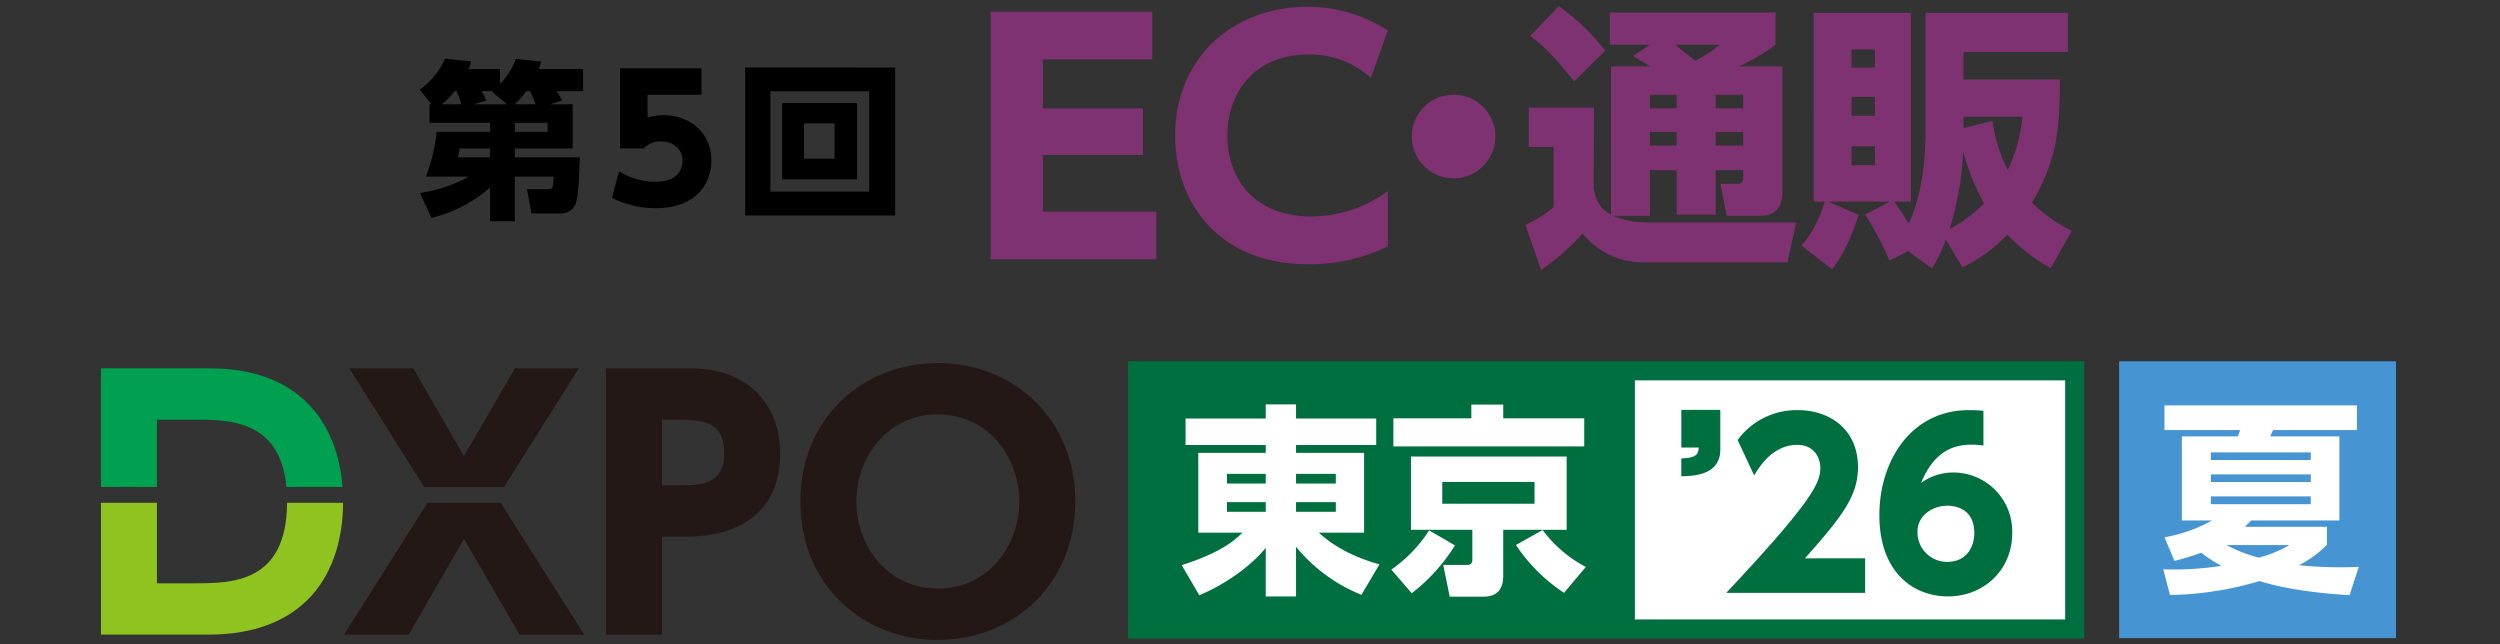
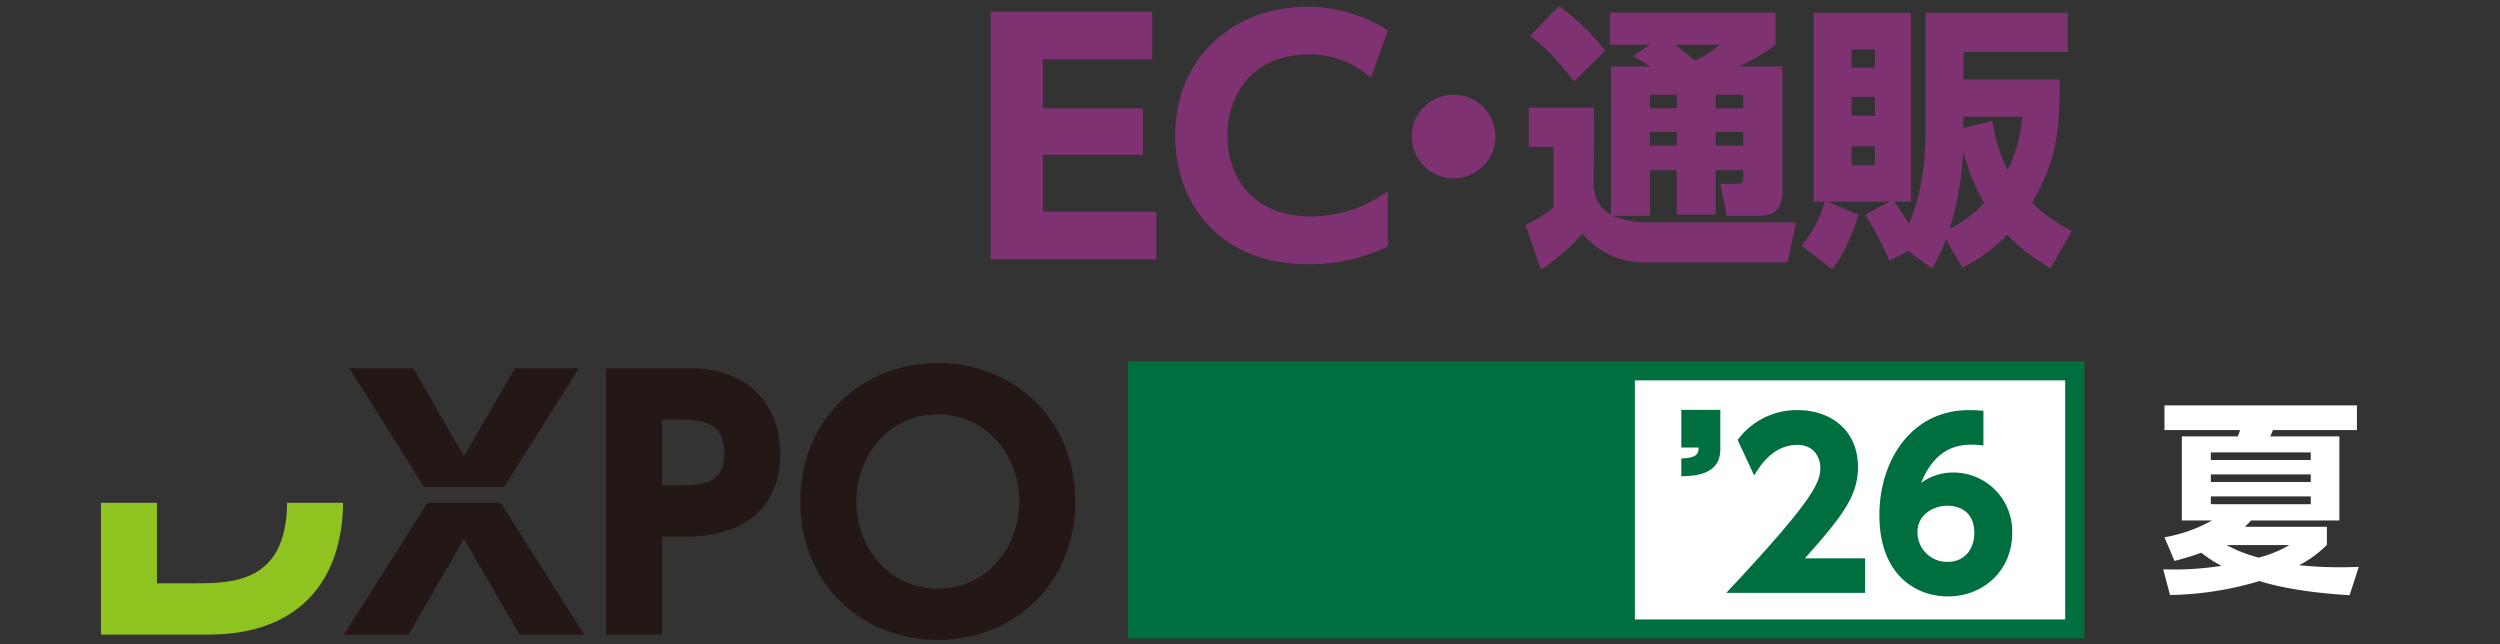
<svg xmlns="http://www.w3.org/2000/svg" width="718" height="185" viewBox="0 0 718 185">
  <rect x="0" y="0" width="718" height="185" fill="#333333" stroke="none" />
  <g id="logo-tks-2line-store" transform="translate(-2464.506 -1915.35)">
    <g id="グループ_15671" data-name="グループ 15671">
      <g id="グループ_15668" data-name="グループ 15668" transform="translate(66.987 3.188)">
-         <path id="パス_16149" data-name="パス 16149" d="M-31.948-29.057l3.381-1.078a22.238,22.238,0,0,0-1.568-2.7h7.6v-6.321H-35.28c.294-.882.441-1.225.735-2.156l-7.3-.784a19.22,19.22,0,0,1-4.557,7.2v-4.263h-9.065a11.556,11.556,0,0,0,.784-2.205l-7.5-.784a21.684,21.684,0,0,1-7.3,8.918l3.43,4.165h-.588v5.341h17.4v2.6H-64.582A51.844,51.844,0,0,1-67.669-8.281h12.348a42.638,42.638,0,0,1-14.063,4.7L-66.1,3.577A39.766,39.766,0,0,0-49.245-5.145v9.7h7.1V-8.281h11.172c-.2,3.283-.245,3.626-1.862,3.626h-5.831L-37.338,2.3h8.428A4.465,4.465,0,0,0-25.137.392c1.127-1.617,1.323-5.292,1.666-14.21H-42.14v-2.548h16.611V-29.057Zm-10.241,0a25.224,25.224,0,0,0,3.332-3.773h1.127c.294.686.539,1.225,1.568,3.773Zm.049,7.938v-2.6h9.408v2.6Zm-20.923-7.938a22.447,22.447,0,0,0,3.626-3.773h.588a33.869,33.869,0,0,1,1.323,3.773Zm9.114,0,3.577-1.029A15.97,15.97,0,0,0-51.7-32.83h3.332l-.245.2,4.214,3.577Zm4.7,12.691v2.548h-9.261a12.244,12.244,0,0,0,.49-2.548ZM11.466-39.4H-11.907v23.03H-5.1A6.465,6.465,0,0,1-.2-18.375c3.626,0,6.223,2.205,6.223,5.586,0,2.156-1.176,5.978-7.791,5.978A19.514,19.514,0,0,1-12.2-9.8l-2.058,7.6A27.193,27.193,0,0,0-1.715.784c11.809,0,16.023-7.252,16.023-13.671,0-8.281-6.517-13.034-13.818-13.034a14.964,14.964,0,0,0-4.508.686V-31.8H11.466Zm12.544-.2V2.891H67.081V-39.592Zm35.623,6.811V-3.969H31.262V-32.781ZM34.643-29.4V-7.5H56.154V-29.4Zm15.043,5.831v10.143H40.915V-23.569Z" transform="translate(2587.52 1971.161)" />
        <g id="logo-ec2" transform="translate(2682.025 1913.934)">
          <path id="パス_16002" data-name="パス 16002" d="M46.011,21.626a12,12,0,1,1-12-11.955,11.964,11.964,0,0,1,12,11.955" transform="translate(98.953 15.765)" fill="#7f3272" />
          <path id="パス_16003" data-name="パス 16003" d="M53.072,65.233a25.4,25.4,0,0,0,9.834,1.917h42.787l-2.478,11.477H61.23a22.5,22.5,0,0,1-16.877-8.29A63.1,63.1,0,0,1,32.437,80.781L27.959,67.865a35.806,35.806,0,0,0,8.082-5.1V45.46H28.92V34.143H47.633L47.55,57.421c.483,2.231,1.121,5.5,4.967,7.494V22.342H63.785c-1.115-.72-2.154-1.357-4.956-2.95l4.8-3.269H52.193V6.876H99.776v9.246a57.025,57.025,0,0,1-10.559,6.219h12.565V58.294c0,3.357-1.2,6.939-6.241,6.939H85.783l-1.841-9.169h4.8c1.286,0,1.764-.56,1.764-1.912V52.157H82.58V64.914h-11.2V52.157H63.708V65.233ZM37.557,5.041A62.639,62.639,0,0,1,50.836,17.8l-8.878,8.845C36.6,20.029,34.277,17.4,29.322,13.573ZM63.708,34.384h7.675V30.478H63.708Zm0,10.68h7.675V41.158H63.708Zm7.279-28.942c.56.478,3.835,3.033,5.675,4.626a40.739,40.739,0,0,0,7.12-4.626ZM82.58,34.384H90.5V30.478H82.58Zm0,10.68H90.5V41.158H82.58Z" transform="translate(125.648 -5.041)" fill="#7f3272" />
          <path id="パス_16004" data-name="パス 16004" d="M73.019,73.79l-5.357,2.791A89.35,89.35,0,0,0,60.7,63.346L67.74,59.6H50.066l8.719,3.829c-1.121,3.664-3.763,10.917-7.6,15.625l-8.8-6.856c3.846-4.148,6-10.043,6.719-12.6h-3.2V5.39H73.816V59.6h-4.8c2.077,2.868,3.115,4.626,4.236,6.3,3.917-8.609,4.8-18.817,4.8-27.338V5.39h40.864V16.625H88.935V24.52H116.6c0,14.433-.8,23.042-7.994,35.4a42.352,42.352,0,0,0,11.433,8.054l-6.076,10.763a55.747,55.747,0,0,1-12.477-9.647,43.365,43.365,0,0,1-12.878,9.406L83.9,70.521a50.5,50.5,0,0,1-4.005,8.3Zm-16.24-52.7H63.5V15.911H56.779Zm0,13.872H63.5V29.542H56.779Zm0,14.191H63.5V43.732H56.779ZM84.93,67.488a39.821,39.821,0,0,0,9.922-7.406,60.43,60.43,0,0,1-6-14.993,89.072,89.072,0,0,1-3.923,22.4m4.005-29.014L97.253,36.4a43.3,43.3,0,0,0,4.4,14.109A46.409,46.409,0,0,0,105.89,35.2H88.935Z" transform="translate(190.476 -3.474)" fill="#7f3272" />
          <path id="パス_16005" data-name="パス 16005" d="M43.765,33.1V46.458H15V62.731H47.583V76.438H0V5.33H46.429V19.037H15V33.1Z" transform="translate(0 -3.744)" fill="#7f3272" />
          <path id="パス_16006" data-name="パス 16006" d="M70.723,73.88a51.3,51.3,0,0,1-22.9,5.131C22.08,79.011,9.647,61.227,9.647,42.13c0-22.641,16.866-37.057,38.084-37.057A42.354,42.354,0,0,1,70.723,11.88L65.839,25.5a25.82,25.82,0,0,0-18.02-6.719c-15,0-23.168,10.526-23.168,23.256C24.651,54.42,32.288,65.3,48.8,65.3a37.983,37.983,0,0,0,21.926-7.252Z" transform="translate(43.357 -4.899)" fill="#7f3272" />
        </g>
      </g>
      <g id="グループ_16230" data-name="グループ 16230" transform="translate(2311.737 1.212)">
        <g id="logo-dxpo" transform="translate(181.769 2018.403)">
-           <path id="パス_12109" data-name="パス 12109" d="M739.134,80.711h10.845c9.975,0,24.536.085,26.35,19.307h16.1c-1.414-18.413-12.419-34.049-38.075-34.049h-31.3v34.049h16.075Z" transform="translate(-723.059 -64.445)" fill="#00a051" />
          <path id="パス_12110" data-name="パス 12110" d="M749.5,115.8H739.134V92.671H723.059V130.54h30.82c27.8,0,38.579-17.479,38.709-37.869H776.51C776.341,115.786,760.666,115.8,749.5,115.8Z" transform="translate(-723.059 -52.539)" fill="#8fc31f" />
          <path id="パス_12111" data-name="パス 12111" d="M795.307,92.671,771.341,130.54h18.549l15.886-27.49,15.98,27.49H840.3L816.338,92.671Z" transform="translate(-701.531 -52.539)" fill="#231815" />
          <path id="パス_12112" data-name="パス 12112" d="M838.312,65.969H819.953L805.3,91.175,790.752,65.969H772.394l21.478,34.05h22.962Z" transform="translate(-701.062 -64.445)" fill="#231815" />
          <path id="パス_12113" data-name="パス 12113" d="M847.915,65.969H823.373v76.476H839.45V114.29h7.038c16.646,0,26.921-8.372,26.921-23.78C873.409,75.669,863.325,65.969,847.915,65.969Zm-3.234,33.577H839.45V80.711h5.231c7.8,0,12.653,1.429,12.653,9.609C857.334,99.546,850.389,99.546,844.681,99.546Z" transform="translate(-678.332 -64.445)" fill="#231815" />
          <path id="パス_12114" data-name="パス 12114" d="M901.462,64.915c-21.593,0-39.477,15.887-39.477,39.761,0,23.971,17.884,39.761,39.477,39.761,21.687,0,39.475-15.98,39.475-39.761C940.937,80.992,923.244,64.915,901.462,64.915Zm0,64.779c-14.459,0-23.4-12.271-23.4-25.018S887,79.66,901.462,79.66s23.4,12.271,23.4,25.016S915.919,129.694,901.462,129.694Z" transform="translate(-661.115 -64.915)" fill="#231815" />
        </g>
        <g id="コンポーネント_104_16" data-name="コンポーネント 104 – 16" transform="translate(476.759 2017.891)">
          <g id="グループ_16089" data-name="グループ 16089" transform="translate(-90.764 -693.944)">
            <rect id="長方形_2107" data-name="長方形 2107" width="269.126" height="74.147" transform="translate(93.51 697.097)" fill="#fff" />
            <g id="グループ_12961" data-name="グループ 12961" transform="translate(247.154 682.456)">
              <path id="パス_16146" data-name="パス 16146" d="M22.976-9.92c10.56-11.9,15.232-17.792,15.232-26.176,0-10.88-8.128-16.384-17.28-16.384A21.05,21.05,0,0,0,3.648-43.9L8.384-33.728C9.984-36.352,13.76-42.5,20.8-42.5c4.672,0,6.592,3.52,6.592,6.656C27.392-31.552,24.96-26.176.384,0H40.256V-9.92ZM74.24-52.288c-1.408-.128-3.008-.192-4.16-.192-16.64,0-25.728,14.592-25.728,30.144,0,16.768,10.048,23.36,19.712,23.36C74.3,1.024,82.5-6.528,82.5-17.152A16.9,16.9,0,0,0,65.536-34.56a15.532,15.532,0,0,0-9.216,3.008C60.416-41.6,66.752-42.56,71.04-42.56a24.935,24.935,0,0,1,3.2.256ZM71.616-17.152c0,3.712-2.048,8.256-7.744,8.256a8.494,8.494,0,0,1-8.576-8.64c0-4.864,4.544-7.488,8.576-7.488C65.792-25.024,71.616-24.448,71.616-17.152Z" transform="translate(15.025 78)" fill="#006f3f" />
              <path id="パス_16145" data-name="パス 16145" d="M2.5-55.3V-44.48H7.488c-.064,1.92-.7,3.008-4.992,3.136v5.12c3.584-.064,11.2-.32,11.2-7.68V-55.3Z" transform="translate(0 80.746)" fill="#006f3f" />
            </g>
-             <path id="中マド_2" data-name="中マド 2" d="M274.621,79.637l-.006,0v0H0V0H274.621V79.637ZM145.547,5.488v68.66H269.131V5.49H145.547Z" transform="translate(90.764 693.944)" fill="#006f3f" />
-             <path id="パス_16144" data-name="パス 16144" d="M56.376-45.588H33.35v-4.06h-8.7v4.06H1.624v7.6H24.65v2.262H5.278v22.91h12.7C15.718-10.672,12.18-7.25.522-3.48L5.568,5.162c9.454-4,16.24-9.976,19.082-13.63V5.51h8.7V-8.758a46.89,46.89,0,0,0,18.792,13.8L57.3-3.712c-10.44-2.9-15.486-7.366-17.4-9.106H52.9v-22.91H33.35V-37.99H56.376ZM13.514-29.7H24.65v2.784H13.514Zm0,8.12H24.65v2.784H13.514ZM44.776-29.7v2.784H33.35V-29.7Zm0,8.12v2.784H33.35v-2.784ZM111.07-34.684H66.352V-13.63H83.984v8.584c0,1.334-.812,1.508-1.624,1.508H75.632l1.856,9.106h9.744c5.626,0,5.626-4.582,5.626-6.264V-13.63H111.07Zm-9.222,13.572H75.342v-6.264h26.506Zm14.268-24.534H92.858V-49.59H83.694v3.944H61.306v8.062h54.81ZM66.584,4.582A52.012,52.012,0,0,0,79-9.164l-7.424-4.292A40.562,40.562,0,0,1,60.726-2.2ZM96.512-9.28a48.652,48.652,0,0,0,13.8,13.746l6.264-7.424a37.162,37.162,0,0,1-12.412-10.614Z" transform="translate(105.645 755.984)" fill="#fff" />
+             <path id="中マド_2" data-name="中マド 2" d="M274.621,79.637l-.006,0v0H0V0H274.621V79.637ZM145.547,5.488v68.66H269.131V5.49H145.547" transform="translate(90.764 693.944)" fill="#006f3f" />
          </g>
          <g id="グループ_16675" data-name="グループ 16675" transform="translate(-1521.379 -955)">
-             <rect id="長方形_2498" data-name="長方形 2498" width="79.52" height="79.52" transform="translate(1806 955)" fill="#4694d1" />
            <path id="パス_15639" data-name="パス 15639" d="M60.067,61.454c-16.08-.944-24.236-3.537-25.879-4.07a94.326,94.326,0,0,1-25.7,4.011L6.547,54.02a89.352,89.352,0,0,0,16.726-1,36.344,36.344,0,0,1-5.81-3.776A74.105,74.105,0,0,1,9.774,51.6L6.9,44.816a43.021,43.021,0,0,0,13.672-4.838H11.888V15.845H27.966a16.789,16.789,0,0,0,.646-1.829H6.9V6.935H62.179v7.081H38.061c-.237.648-.353.826-.765,1.829H57.131V39.978H31.78c-.646.707-1.056,1.121-1.759,1.829H53.552V47a32.239,32.239,0,0,1-7.981,5.839c2.64.239,6.279.591,11.679.591,2.346,0,3.93-.059,5.457-.118ZM48.916,20.447h-28.7v2.182h28.7Zm0,6.315h-28.7v2.184h28.7Zm0,6.312h-28.7v2.243h28.7ZM24.739,47.059a42.162,42.162,0,0,0,9.212,3.6,33.944,33.944,0,0,0,8.8-3.6Z" transform="translate(1812.125 960.737)" fill="#fff" />
          </g>
        </g>
      </g>
    </g>
-     <rect id="長方形_2398" data-name="長方形 2398" width="718" height="185" transform="translate(2464.506 1915.35)" fill="none" />
  </g>
</svg>